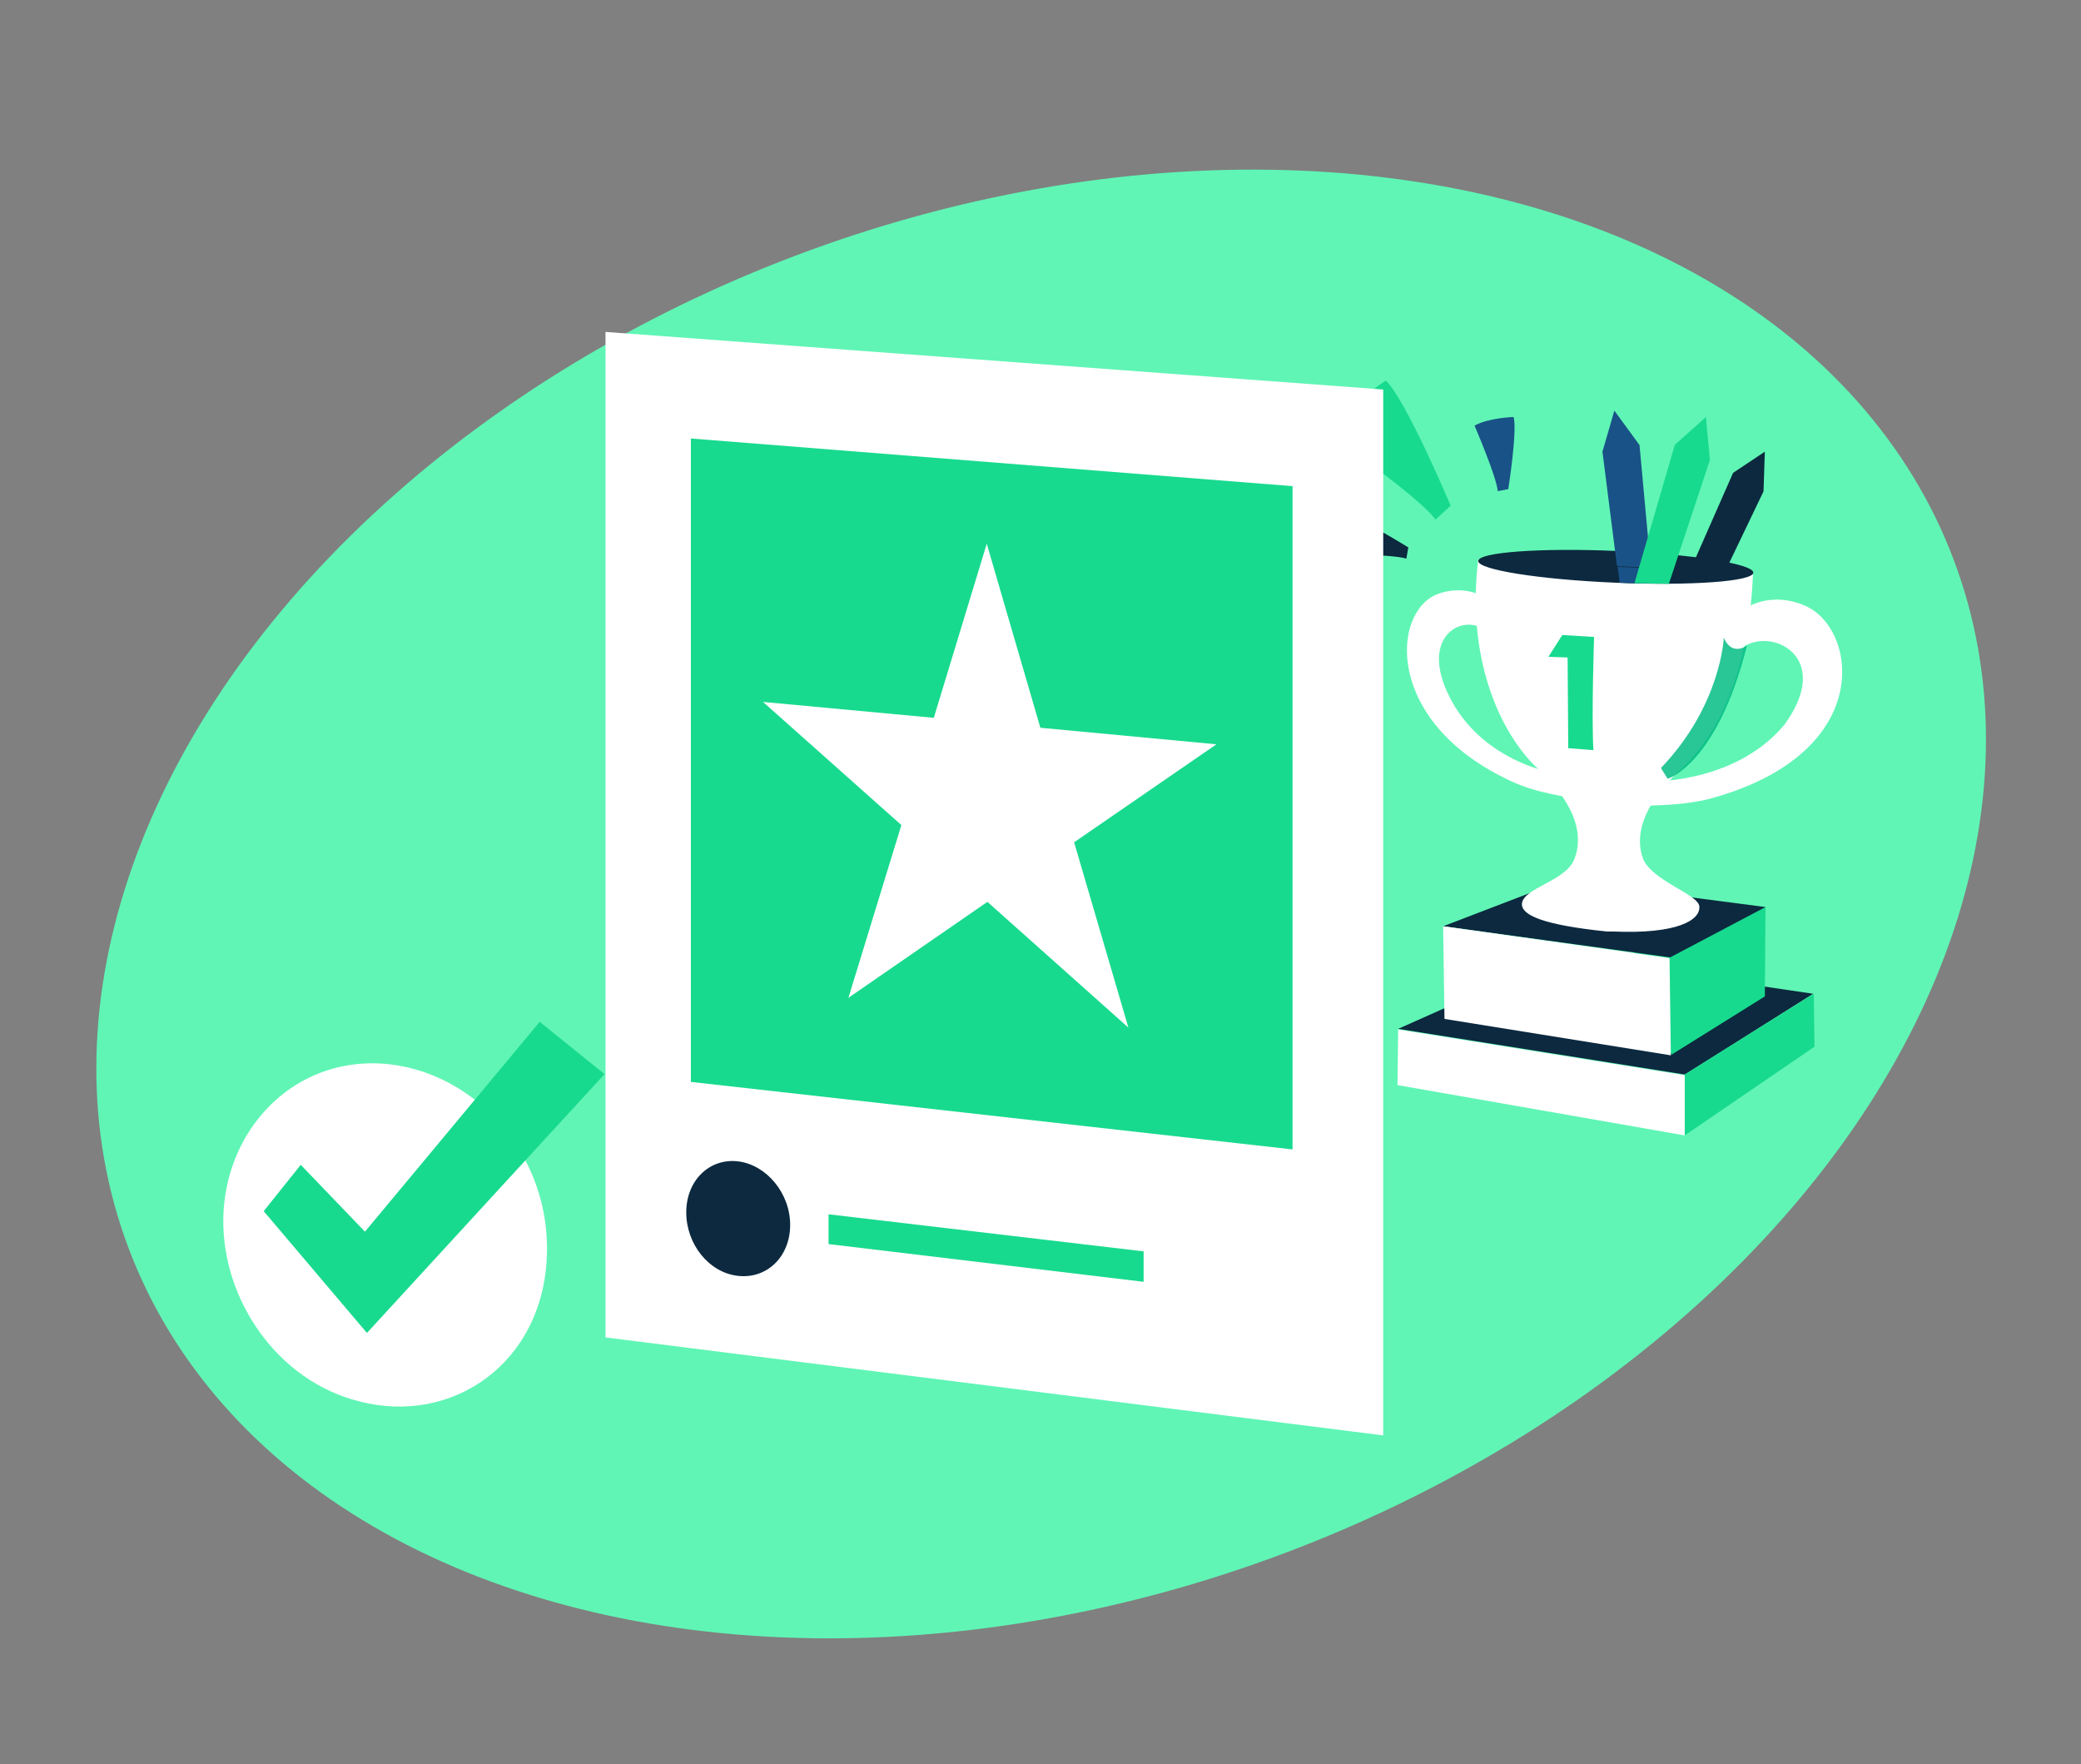
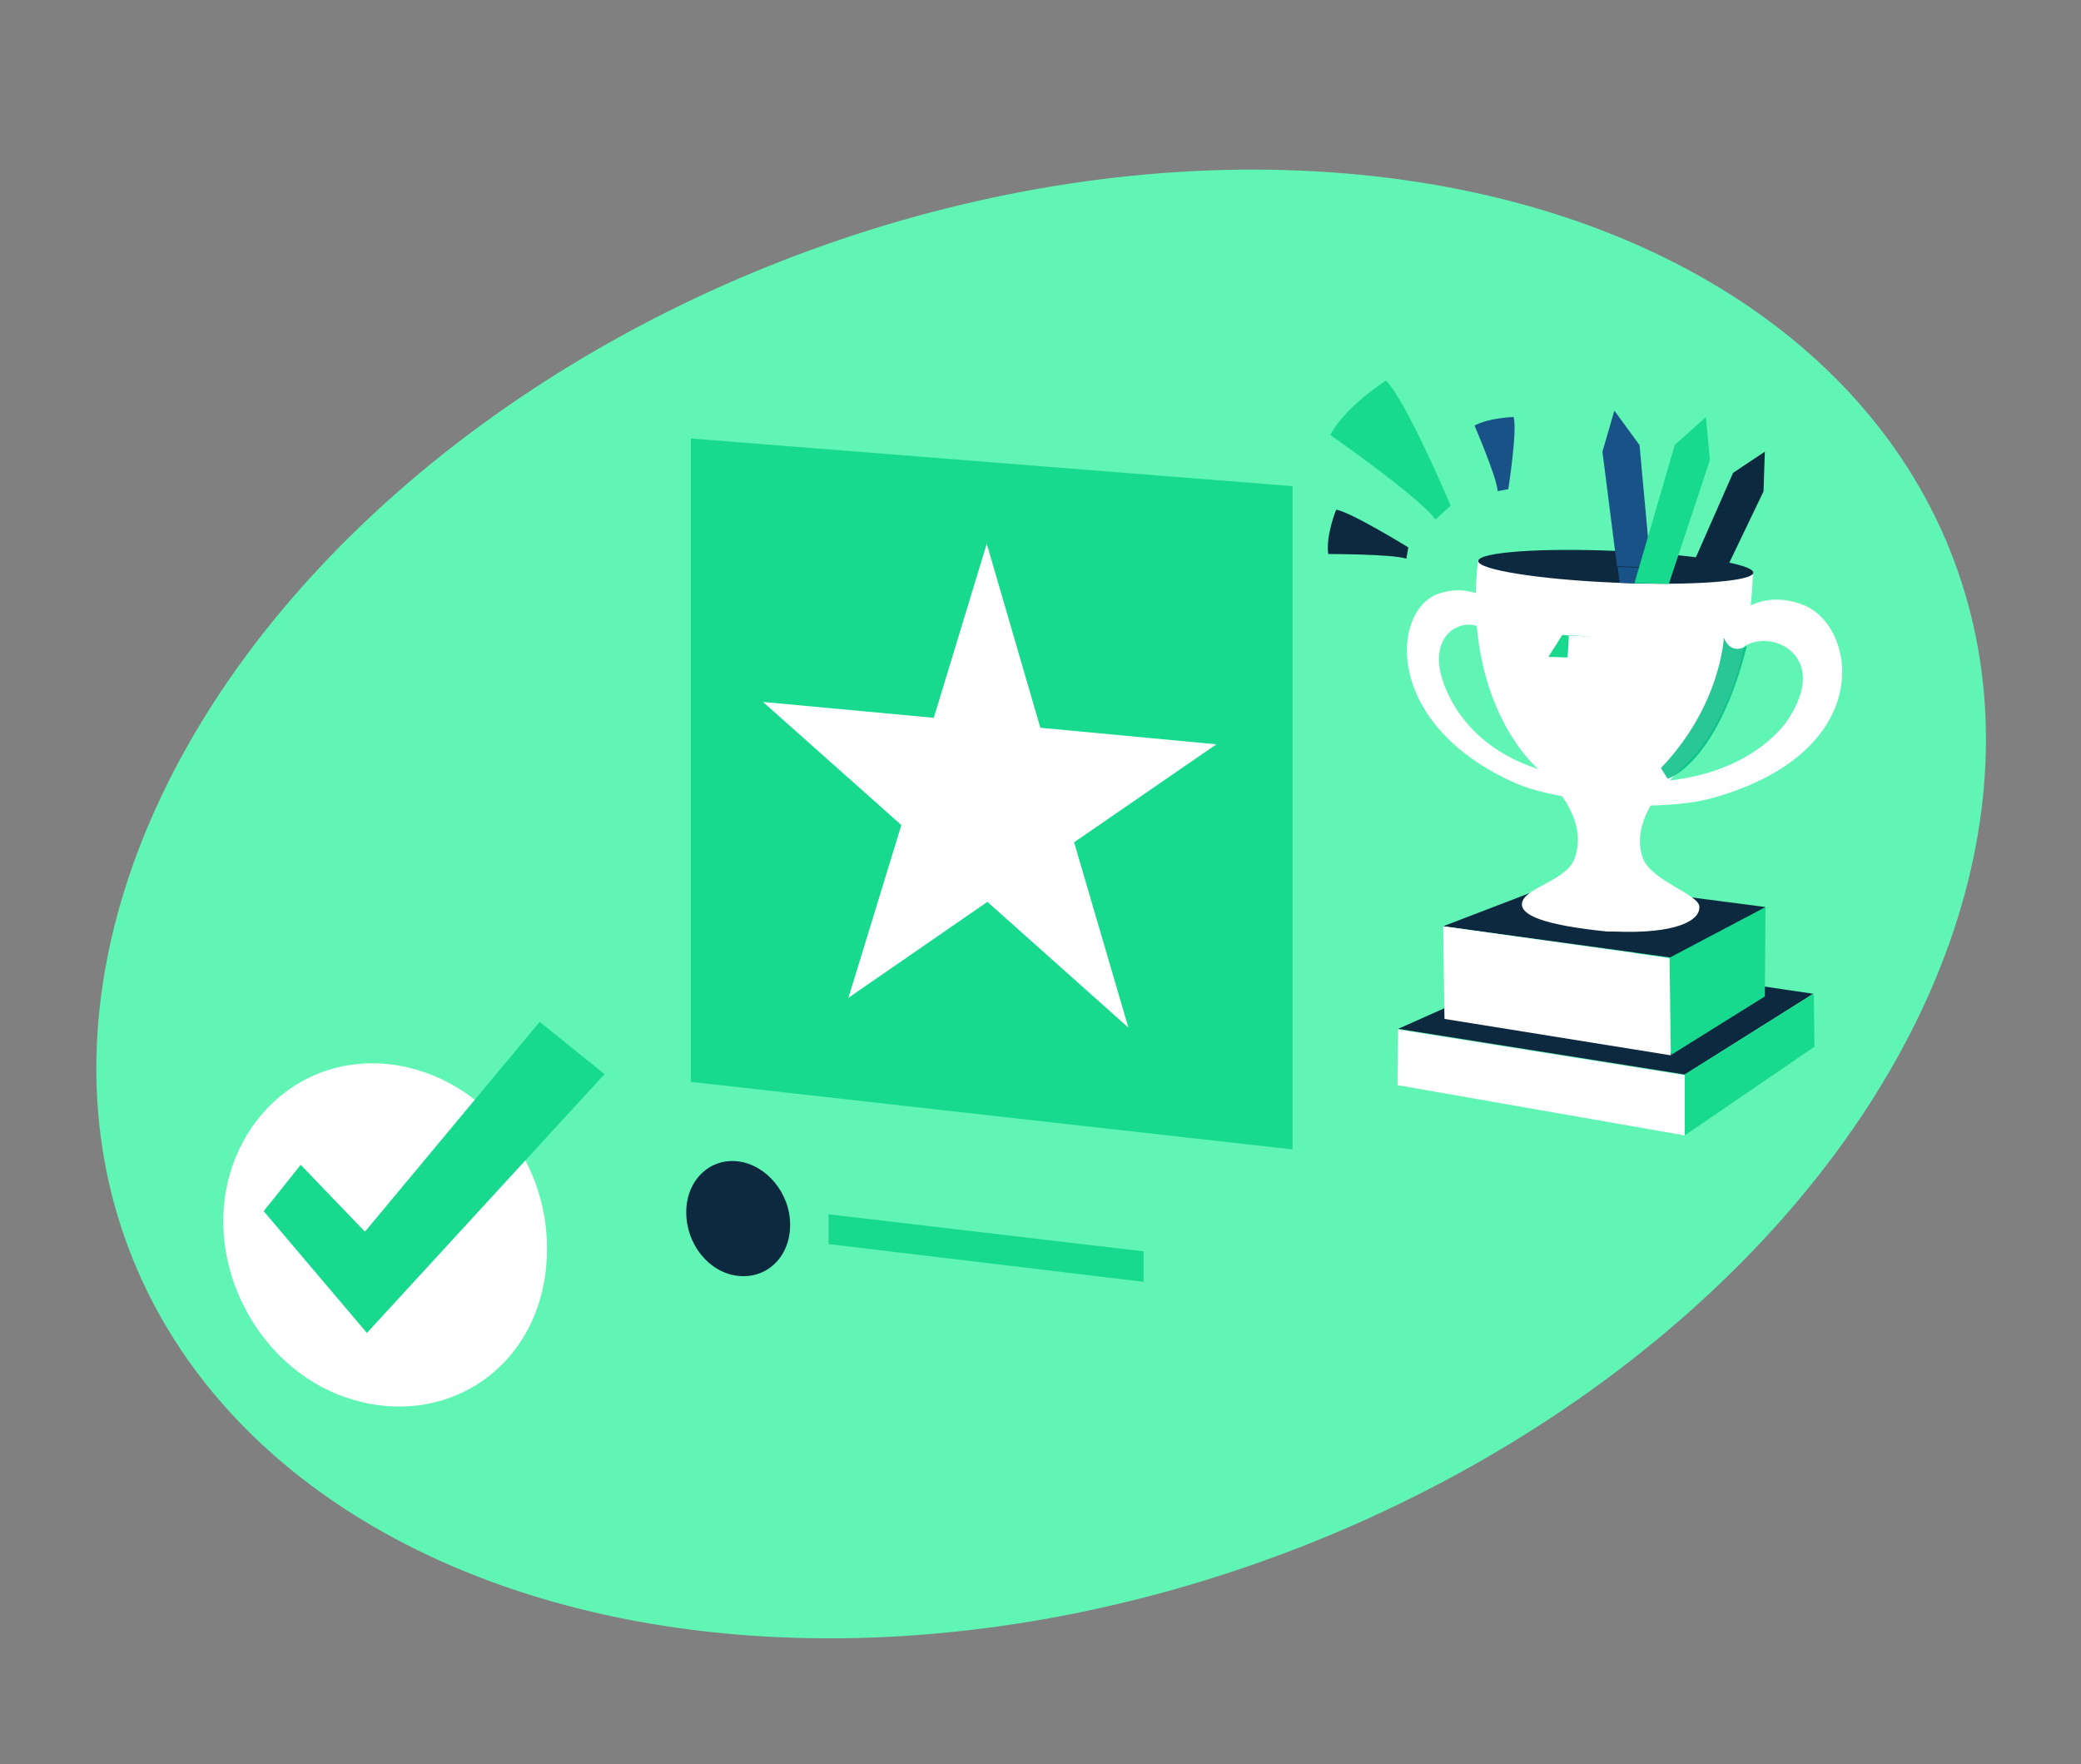
<svg xmlns="http://www.w3.org/2000/svg" version="1.1" id="Layer_1" x="0px" y="0px" viewBox="0 0 314.4 266.5" style="enable-background:new 0 0 314.4 266.5;" xml:space="preserve">
  <rect x="0" y="0" width="314.4" height="266.5" fill="#808080" stroke="none" />
  <style type="text/css">
	.st0{fill:#60F5B5;}
	.st1{fill:#FFFFFF;}
	.st2{fill:#18DA8E;}
	.st3{fill:#0C293F;}
	.st4{opacity:0.84;fill:url(#Path_256_00000176008990000941024430000002779602145791263155_);enable-background:new    ;}
	.st5{fill:#195287;}
</style>
  <g id="Group_643" transform="translate(-221.454 -7005.269)">
    <g id="Group_642" transform="translate(4.291 -2032.763)">
      <ellipse id="Ellipse_27" transform="matrix(0.936 -0.353 0.353 0.936 -3212.429 721.717)" class="st0" cx="373.2" cy="9171.6" rx="147.3" ry="104.7" />
      <g id="Group_197">
        <g id="Group_190">
          <path id="Path_262" class="st1" d="M250.9,9222.1c0.2-12.3,9-22.7,21.2-23.4c14.4-0.8,28,11.9,27.7,28.5      c-0.3,16.6-14.2,26.3-28.5,22.5C259.1,9246.6,250.7,9234.4,250.9,9222.1z" />
          <path id="Path_263" class="st2" d="M262.6,9214l-5.6,7l15.6,18.4l35.9-39.1l-9.8-7.9l-26.4,31.7L262.6,9214z" />
        </g>
        <g id="Group_629" transform="translate(127.536 1.927)">
          <g id="Group_189" transform="translate(319.462 9114.639)">
            <g id="Group_187" transform="translate(0 0)">
              <g id="Group_186">
                <g id="Group_184" transform="translate(0 20.193)">
                  <g id="Group_183">
                    <g id="Group_182">
                      <g id="Group_181">
                        <path id="Path_247" class="st1" d="M6.2,18.3C5.1,18.2-5.4,16.5-10.5,7.2c-4.7-8.6,0.2-12.4,3.7-11.4             c1.2,0.5,2.3,1.2,3.1,2.3c0,0,1.4,0.6,1.3-2.7C-2.4-7.1-7.1-11-12.6-9c-7,2.6-8.2,19.4,11.1,28.3             c3.6,1.7,8.2,2.4,11.8,2.9C10.1,21.3,6.5,19.1,6.2,18.3z" />
                        <path id="Path_248" class="st1" d="M-18.6,56.8l-0.1,8.4l43.4,7.6l0-9.1L-18.6,56.8z" />
                        <path id="Path_249" class="st3" d="M-10.3,53l-8.3,3.7l43.3,6.9l19.4-12.2l-8.8-1.3L-10.3,53z" />
                        <path id="Path_250" class="st2" d="M22.7,60.6l14.1-8.8l0.1-13.5l-20,6.5L22.7,60.6z" />
                        <path id="Path_251" class="st2" d="M24.7,72.8l19.6-13.4l-0.1-8L24.7,63.6L24.7,72.8z" />
                        <path id="Path_252" class="st3" d="M-11.8,41.2l34.3,4.7l14.4-7.6l-30.7-4L-11.8,41.2z" />
                        <path id="Path_253" class="st1" d="M-11.8,41.2l0.2,14l34.2,5.5l-0.2-14.7L-11.8,41.2z" />
                        <path id="Path_254" class="st1" d="M8,31.1c1.3-3.2,0.7-7.9-5.4-13.6S-8.3,0.3-6.5-14.2l20.4,0.8l0,0h0l21.1,1.4             c-0.5,13.5-4.6,23.7-10.8,29.4s-7,10.4-5.8,13.6c1.3,3.3,8.4,5.4,8.5,7.2c0.2,2.1-3.4,4.2-12.9,3.8l-0.9,0H13             c-9.8-1-13-2.5-12.9-4.2C0.3,35.4,6.7,34.4,8,31.1z" />
                        <ellipse id="Ellipse_28" transform="matrix(4.267777e-02 -0.999 0.999 4.267777e-02 26.758 1.647)" class="st3" cx="14.2" cy="-13.1" rx="2.4" ry="20.8" />
                        <path id="Path_255" class="st1" d="M19.5,19.3c1.2,0.1,13.3-0.1,20.3-8.6C46.2,1.8,40-2.6,35.6-1.8             c-1.2,0.2-2.3,0.8-3.2,1.7c0,0-1.7,0.5-1.5-2.9c0.2-2.6,5.2-7,11.8-4.3c8,3.2,11.1,22.1-13.7,29.1             C24.8,23,19.6,23,15.6,23C15.9,22.2,19.2,20.1,19.5,19.3z" />
                      </g>
                    </g>
                    <linearGradient id="Path_256_00000170273134479971423800000006172445165877713544_" gradientUnits="userSpaceOnUse" x1="-563.688" y1="445.59" x2="-562.117" y2="443.08" gradientTransform="matrix(12.983 0 0 -21.355 8782.517 13298.615)">
                      <stop offset="0" style="stop-color:#00BB82" />
                      <stop offset="0.121" style="stop-color:#01BC82;stop-opacity:0.973" />
                      <stop offset="0.269" style="stop-color:#04C084;stop-opacity:0.89" />
                      <stop offset="0.433" style="stop-color:#08C688;stop-opacity:0.757" />
                      <stop offset="0.606" style="stop-color:#0FCF8D;stop-opacity:0.569" />
                      <stop offset="0.789" style="stop-color:#18DA94;stop-opacity:0.329" />
                      <stop offset="0.975" style="stop-color:#23E89B;stop-opacity:4.300000e-02" />
                      <stop offset="1" style="stop-color:#25EA9D;stop-opacity:0" />
                    </linearGradient>
                    <path id="Path_256" style="opacity:0.84;fill:url(#Path_256_00000170273134479971423800000006172445165877713544_);enable-background:new    ;" d="           M34.1-1.2c0,0-2.3,1.7-3.5-1.2c0,0-0.4,10.2-9.5,19.7l1,1.6C22.1,19,29.6,16.7,34.1-1.2z" />
                  </g>
-                   <path id="Path_257" class="st2" d="M4.1,0.5l2.1-3.3L11-2.5c0,0-0.4,12-0.1,17.1l-3.8-0.3L7,0.6L4.1,0.5z" />
+                   <path id="Path_257" class="st2" d="M4.1,0.5l2.1-3.3L11-2.5l-3.8-0.3L7,0.6L4.1,0.5z" />
                </g>
                <g id="Group_185" transform="translate(31.064)">
                  <path id="Path_258" class="st5" d="M-13.2-11.3l-3.8-5.2l-1.8,6.2l2.2,17.3l5.1,0.2L-13.2-11.3z" />
                  <path id="Path_259" class="st5" d="M-16.5,7.1l0.3,2.4c1.7,0.1,3.4,0.1,5,0.1l-0.2-2.3L-16.5,7.1z" />
                </g>
                <path id="Path_260" class="st3" d="M32-7.1l-6.6,15c1.8,0,3.5,0.1,5.3,0.1l5.9-12.3l0.2-6L32-7.1z" />
              </g>
            </g>
            <g id="Group_188" transform="translate(35.798 0.968)">
              <path id="Path_261" class="st2" d="M-7.9-16.5l-4.7,4.2l-6.1,20.9c1.8,0,3.6,0.1,5.2,0.1L-7.3-10L-7.9-16.5z" />
            </g>
          </g>
          <path id="Path_274" class="st2" d="M308.8,9112.5c0,0-6.8-16.1-9.8-18.9c0,0-6.1,3.9-8.4,8.2c0,0,13.7,9.6,15.9,12.8      L308.8,9112.5z" />
          <path id="Path_275" class="st5" d="M317.5,9110c0,0,1.4-8.9,0.8-10.9c0,0-3.7,0.1-5.9,1.3c0,0,3.4,7.9,3.5,9.9L317.5,9110z" />
          <path id="Path_276" class="st3" d="M302.4,9118.8c0,0-8.6-5.3-10.9-5.7c0,0-1.6,3.9-1.2,6.7c0,0,9.7,0,11.8,0.7L302.4,9118.8z" />
        </g>
        <g id="Group_196" transform="translate(-89.874 23.215)">
          <g id="Group_191">
            <g id="Group_630" transform="translate(-23.584 -33.441)">
-               <path id="Path_264" class="st1" d="M539.6,9265.1l-117.5-14.8v-151.9l117.5,8.7V9265.1z" />
              <path id="Path_265" class="st2" d="M525.9,9221.9l-90.9-10.2v-97.2l90.9,7.2V9221.9z" />
              <path id="Path_266" class="st1" d="M479.7,9130.4l8.1,27.8l26.6,2.5l-21.5,14.8l8.2,28l-21.3-19l-21,14.5l8-26.1l-20.9-18.6        l25.8,2.4L479.7,9130.4z" />
              <path id="Path_267" class="st3" d="M434.3,9231.4c0-4.8,3.5-8.2,7.8-7.7s7.9,4.8,7.9,9.6s-3.5,8.2-7.9,7.7        S434.3,9236.2,434.3,9231.4z" />
              <path id="Path_268" class="st2" d="M503.4,9241.9l-47.6-5.7v-4.5l47.6,5.6V9241.9z" />
            </g>
          </g>
        </g>
      </g>
    </g>
  </g>
</svg>